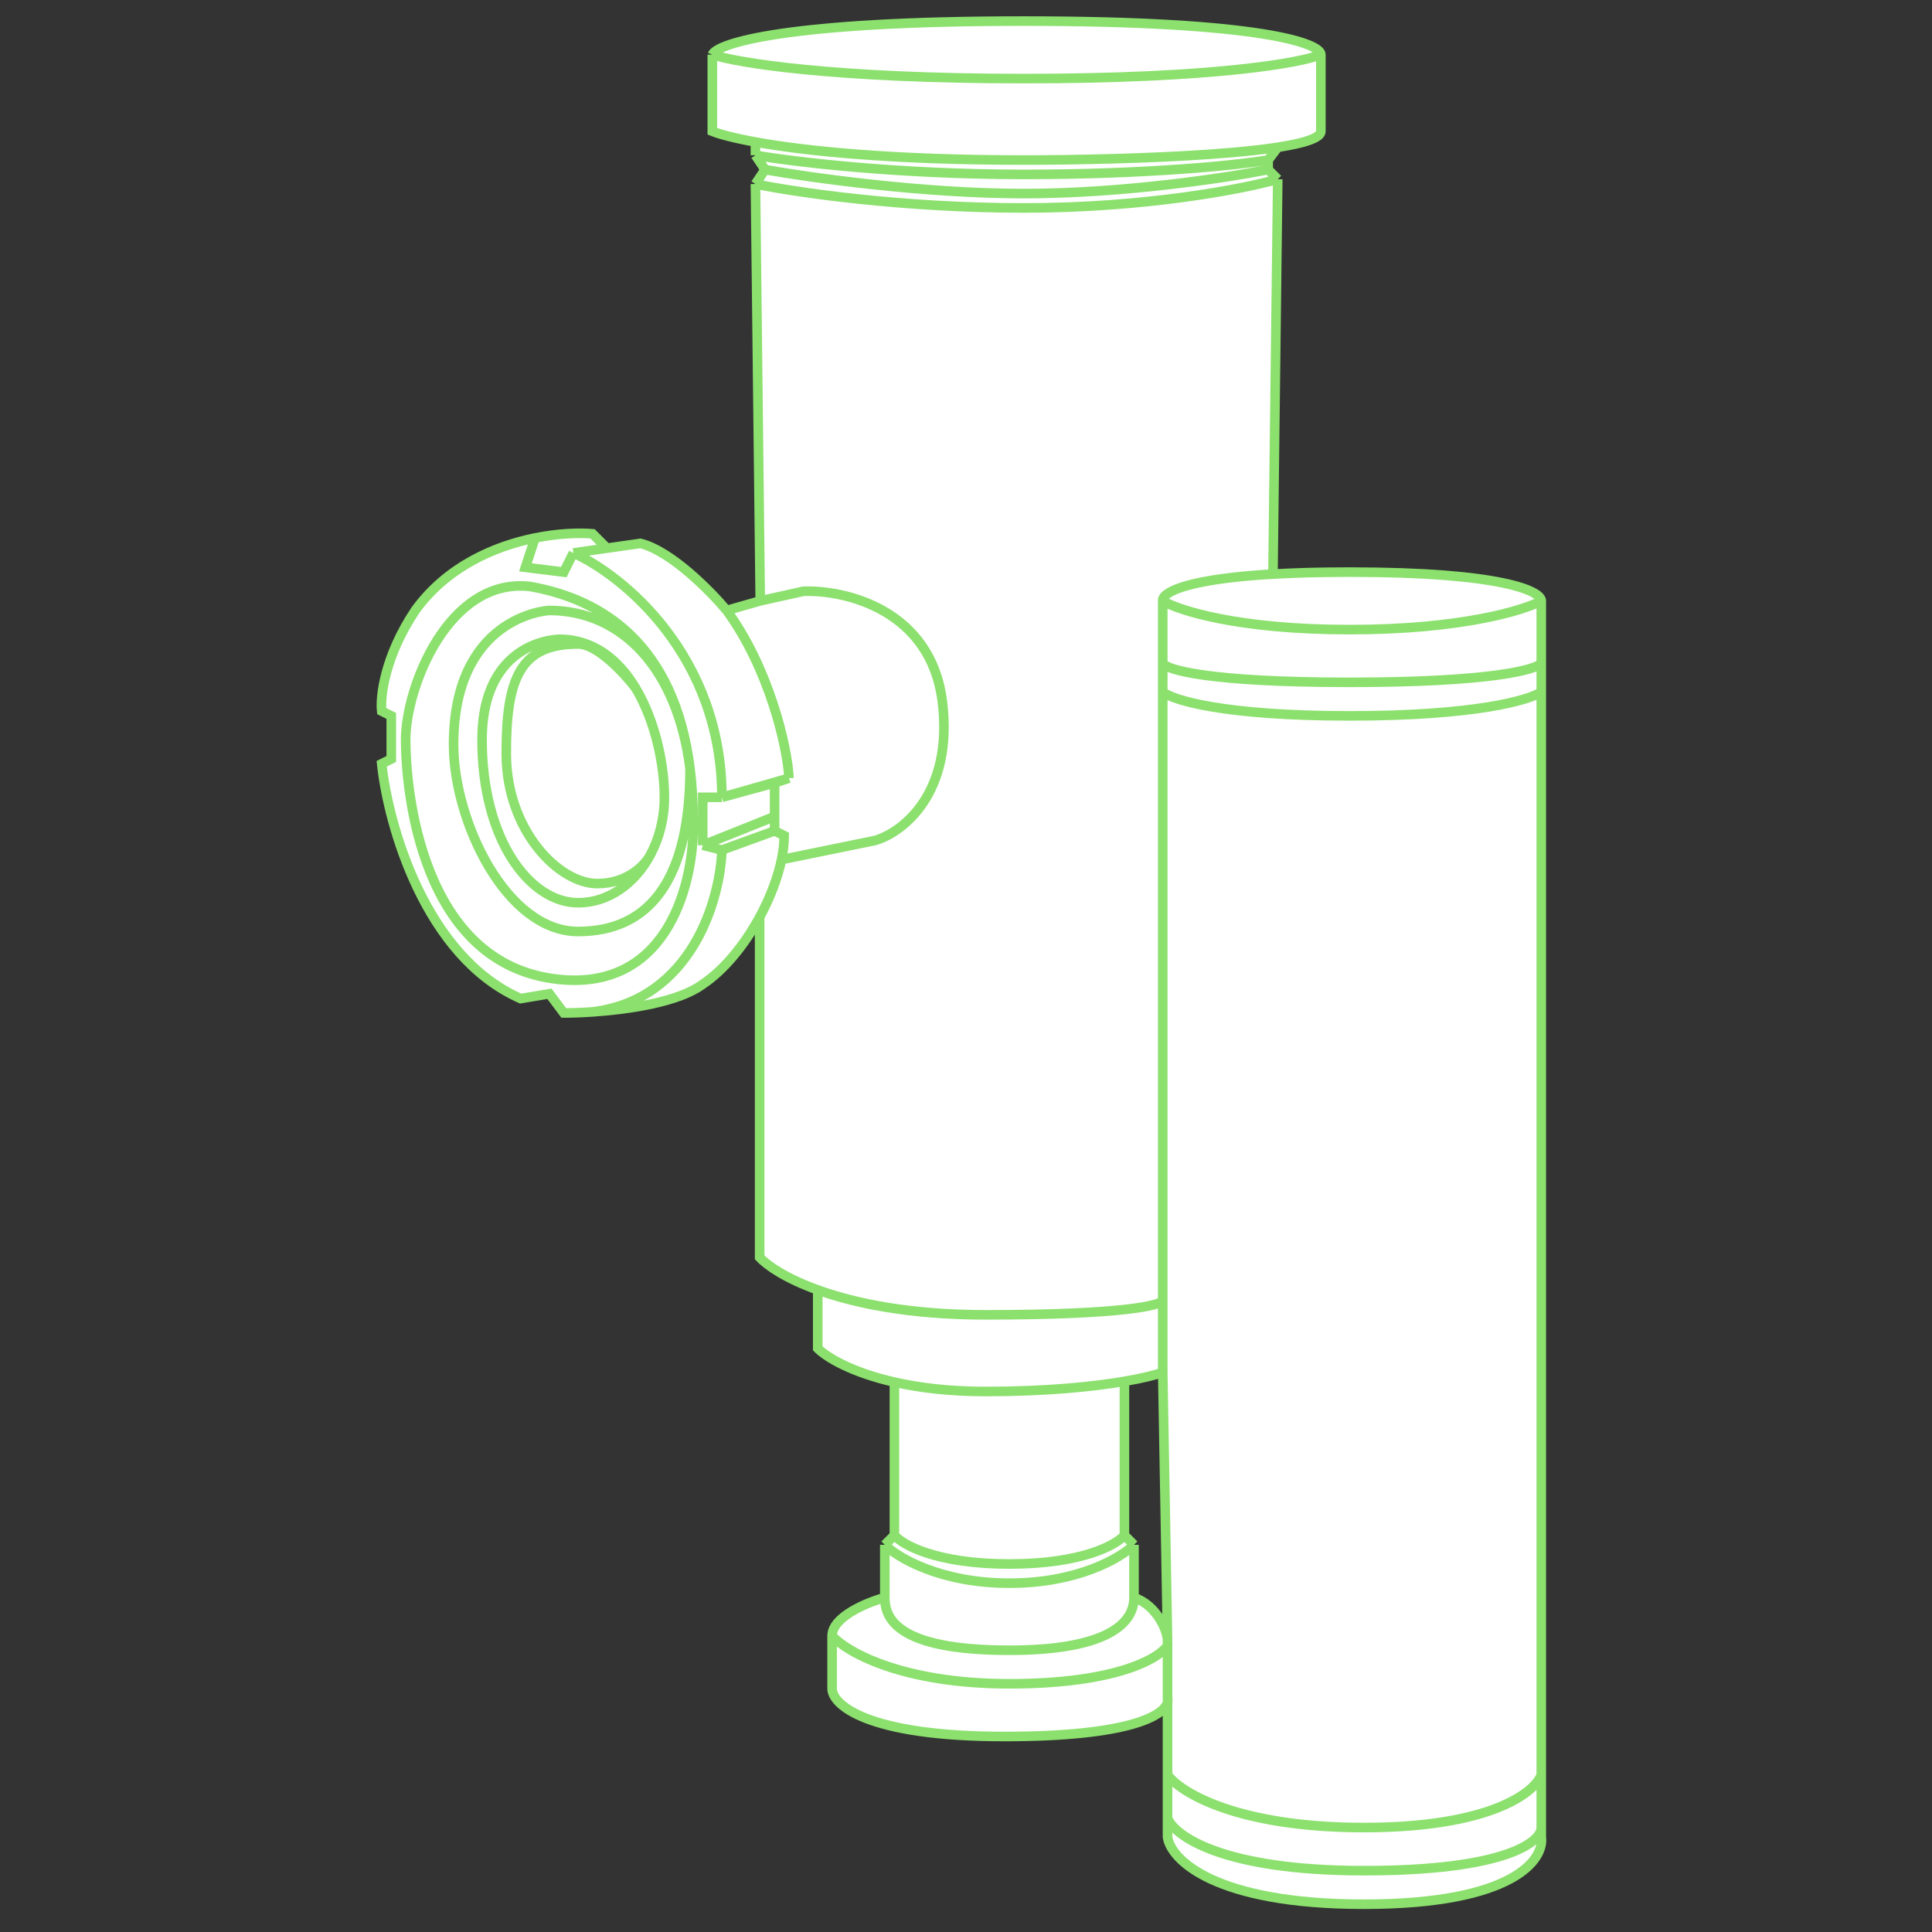
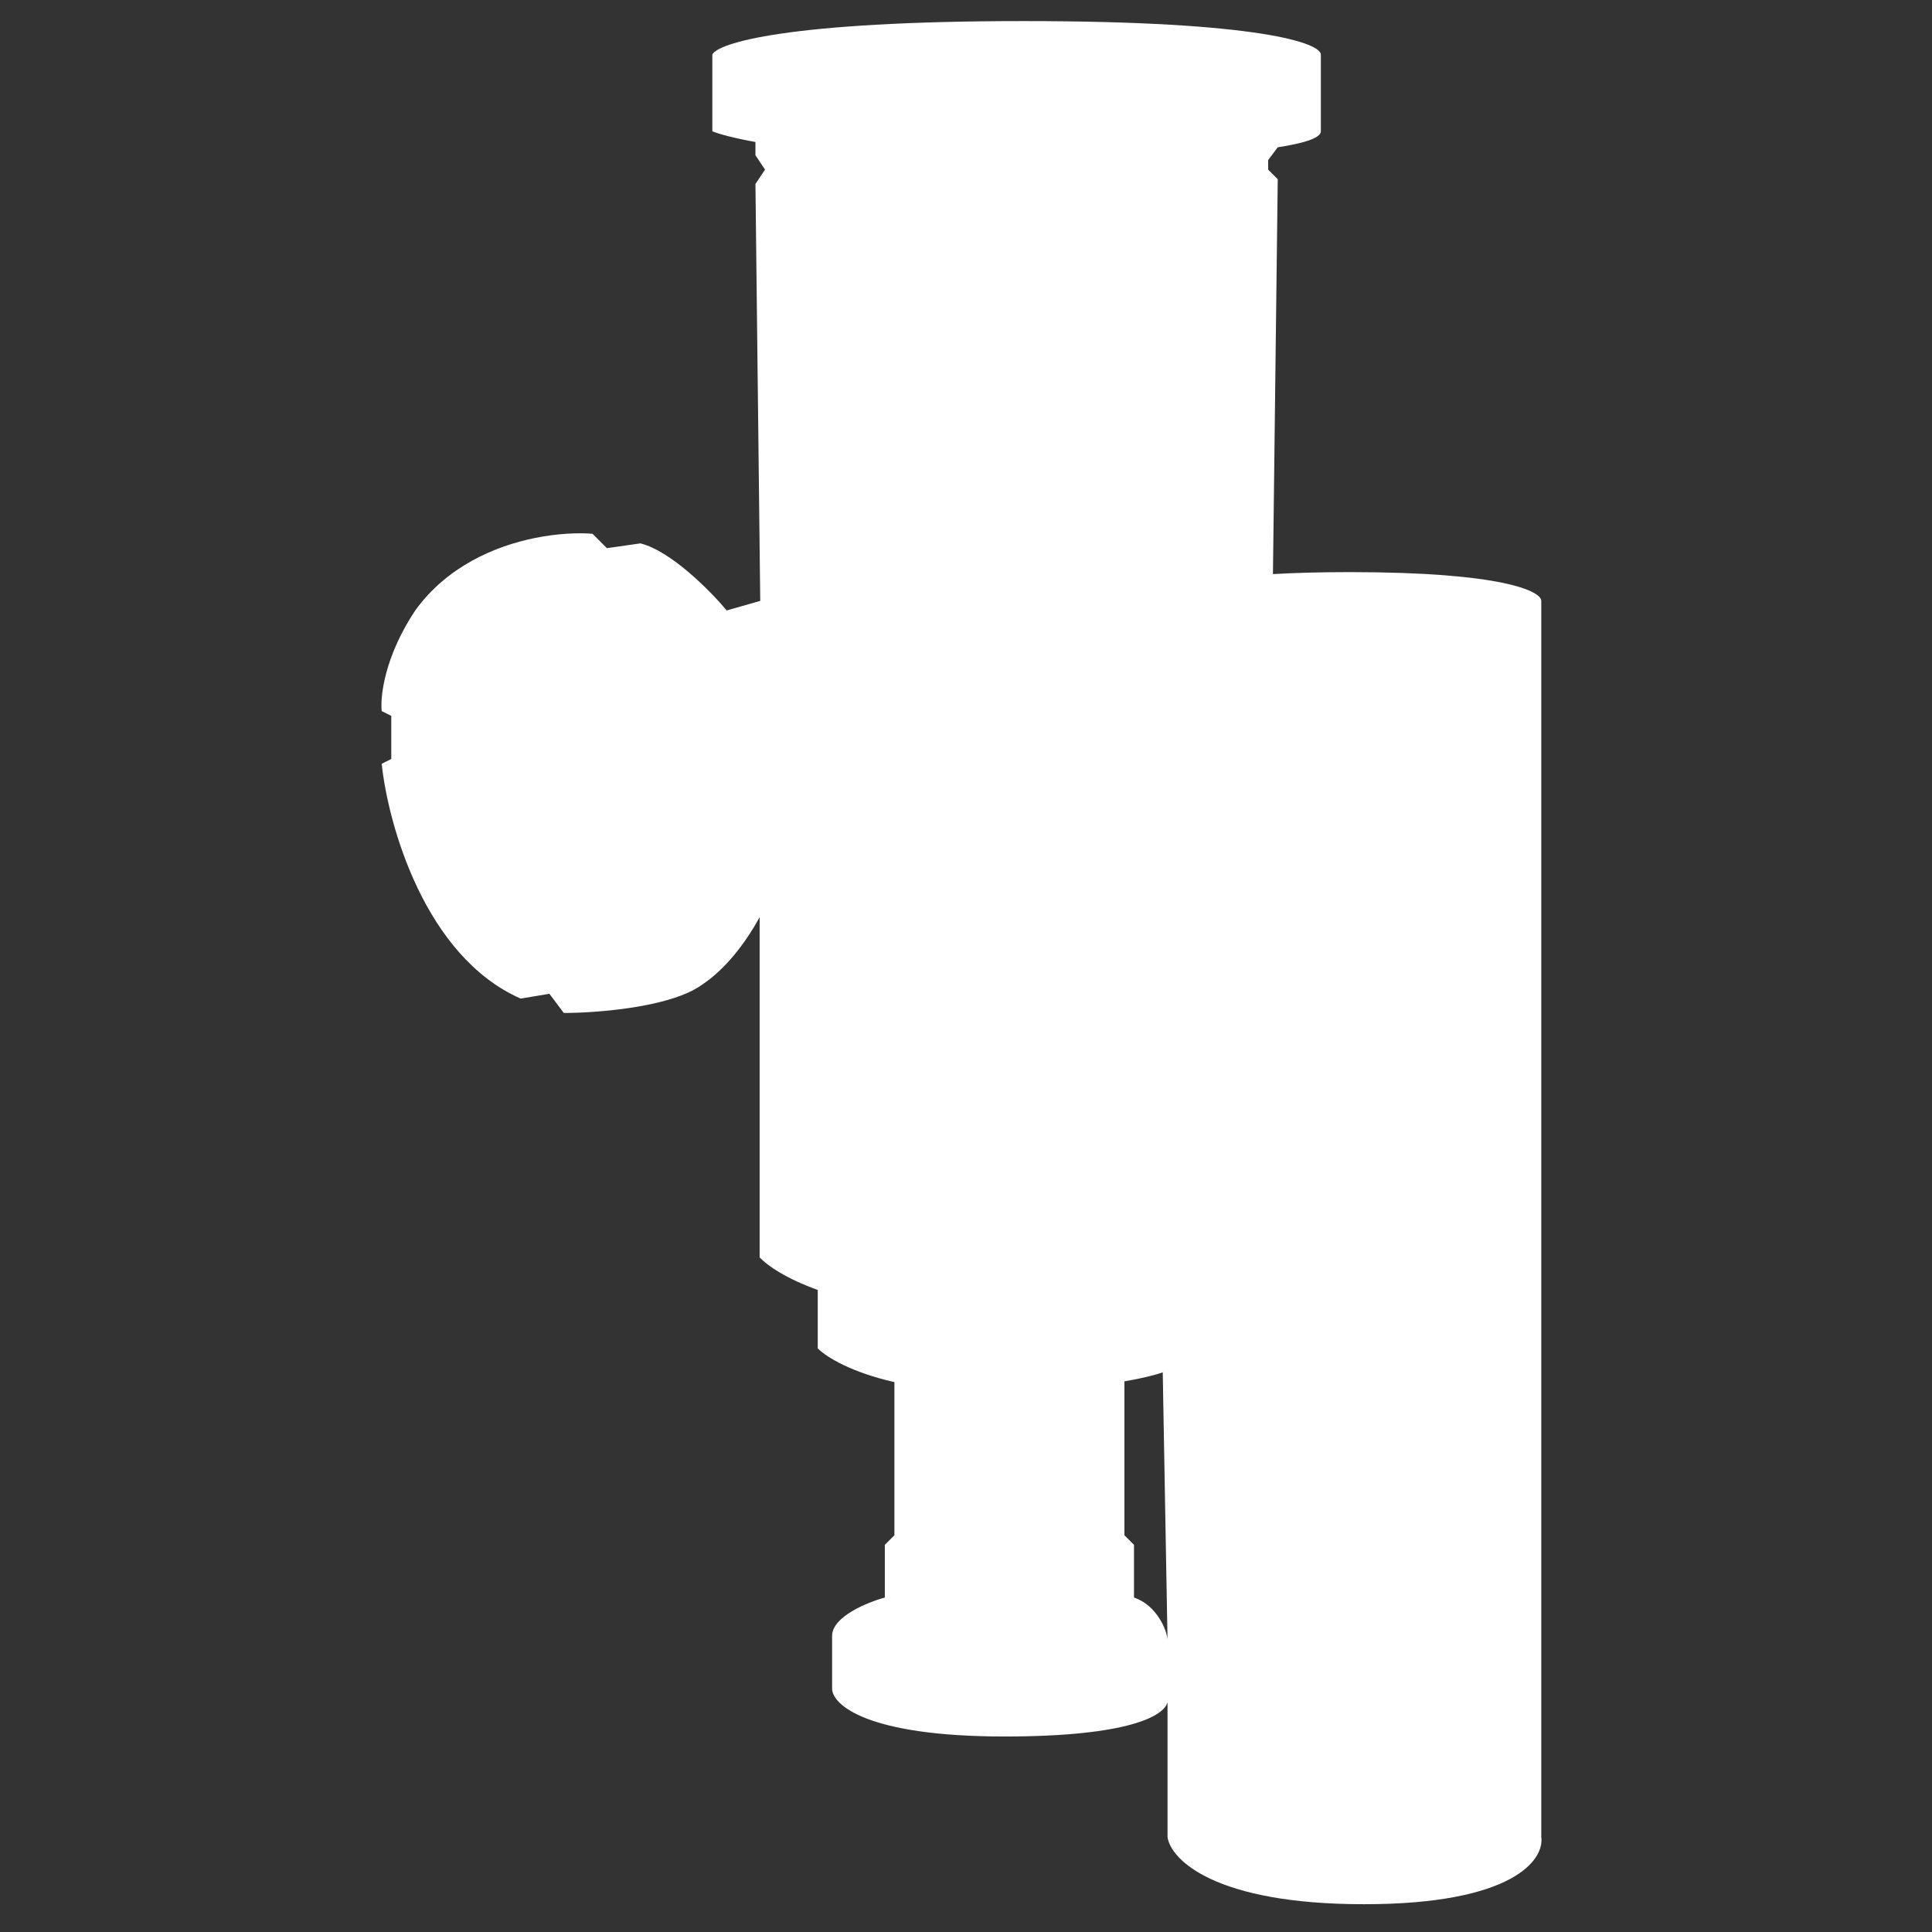
<svg xmlns="http://www.w3.org/2000/svg" width="126" height="126" viewBox="0 0 126 126" fill="none">
  <rect x="0" y="0" width="126" height="126" fill="#333333" stroke="none" />
-   <path fill-rule="evenodd" clip-rule="evenodd" d="M83.018 37.441L83.331 11.688L82.706 11.062V10.438L83.331 9.606C85.046 9.341 86.143 9 86.143 8.562V3.562C86.143 2.833 82.268 1.375 66.768 1.375C51.268 1.375 46.768 2.833 46.456 3.562V8.562C46.936 8.755 47.858 9.005 49.268 9.261V10.125L49.893 11.062L49.268 12L49.581 39.188L47.393 39.812C46.352 38.562 43.768 35.938 41.768 35.438L39.581 35.75L38.643 34.812C37.736 34.737 36.392 34.782 34.893 35.085C32.262 35.618 29.151 36.946 27.081 39.812C25.081 42.812 24.789 45.438 24.893 46.375L25.518 46.688V49.5L24.893 49.812C25.31 53.771 27.706 62.375 33.956 65.125L35.831 64.812L36.768 66.062C37.273 66.062 37.921 66.043 38.643 65.993C41.052 65.83 44.292 65.341 45.831 64.188C47.237 63.25 48.565 61.609 49.542 59.812V82C50.069 82.568 51.3 83.395 53.331 84.127V87.938C53.926 88.533 55.556 89.507 58.331 90.138V100.125L57.706 100.75V104.188C56.56 104.5 54.268 105.438 54.268 106.688V110.125C54.268 111.167 56.518 113.25 65.518 113.25C73.667 113.25 75.941 111.884 76.143 111.007V115.75V118.562V119.812C76.352 121.271 79.206 124.188 88.956 124.188C98.706 124.188 100.727 121.271 100.518 119.812V119.188V115.75V45.125V43.25V39.188C100.518 38.562 98.018 37.312 88.018 37.312C86.073 37.312 84.419 37.36 83.018 37.441ZM76.143 106.968C76.12 106.319 75.431 104.679 73.956 104.188V100.75L73.331 100.125V90.088C74.558 89.877 75.395 89.659 75.831 89.5L76.143 106.968Z" fill="white" />
-   <path d="M83.331 11.688L83.018 37.441C84.419 37.36 86.073 37.312 88.018 37.312M83.331 11.688L82.706 11.062M83.331 11.688C81.143 12.312 74.768 13.562 66.768 13.562C58.768 13.562 51.768 12.521 49.268 12M82.706 11.062V10.438M82.706 11.062C80.102 11.583 73.268 12.625 66.768 12.625C60.268 12.625 52.81 11.583 49.893 11.062M82.706 10.438L83.331 9.606C85.046 9.341 86.143 9 86.143 8.562M82.706 10.438C80.831 10.75 75.018 11.375 66.768 11.375C58.518 11.375 51.664 10.542 49.268 10.125M86.143 8.562C86.143 10.062 73.227 10.438 66.768 10.438C58.108 10.438 52.448 9.838 49.268 9.261M86.143 8.562C86.143 7.062 86.143 4.604 86.143 3.562M86.143 8.562V3.562M86.143 3.562C86.143 2.833 82.268 1.375 66.768 1.375C51.268 1.375 46.768 2.833 46.456 3.562M86.143 3.562C84.893 4.083 79.268 5.125 66.768 5.125C54.268 5.125 48.018 4.083 46.456 3.562M46.456 3.562V8.562C46.936 8.755 47.858 9.005 49.268 9.261M49.268 10.125V9.261M49.268 10.125L49.893 11.062M49.893 11.062L49.268 12M49.268 12L49.581 39.188M49.581 39.188L47.393 39.812M49.581 39.188L52.393 38.562C55.102 38.458 60.706 39.75 61.456 45.75C62.206 51.75 58.852 54.292 57.081 54.812L50.969 56.062M47.393 39.812C46.352 38.562 43.768 35.938 41.768 35.438L39.581 35.75M47.393 39.812C50.143 43.562 51.352 48.667 51.456 50.75M39.581 35.75L38.643 34.812C37.736 34.737 36.392 34.782 34.893 35.085M39.581 35.75L37.393 36.062M50.518 54.188L51.143 54.5C51.143 54.988 51.082 55.515 50.969 56.062M50.518 54.188L47.081 55.438M50.518 54.188V53.25M50.518 51.062L51.456 50.75M50.518 51.062L47.081 52M50.518 51.062V53.25M51.456 50.75L47.081 52M34.893 35.085C32.262 35.618 29.151 36.946 27.081 39.812C25.081 42.812 24.789 45.438 24.893 46.375L25.518 46.688V49.5L24.893 49.812C25.31 53.771 27.706 62.375 33.956 65.125L35.831 64.812L36.768 66.062C37.273 66.062 37.921 66.043 38.643 65.993M34.893 35.085L34.268 37L36.768 37.312L37.393 36.062M37.393 36.062C40.623 37.521 47.081 42.75 47.081 52M47.081 52H45.831V55.125M45.831 55.125L47.081 55.438M45.831 55.125L50.518 53.25M47.081 55.438C46.977 58.621 45.143 65.188 38.643 65.993M38.643 65.993C41.052 65.83 44.292 65.341 45.831 64.188C47.237 63.25 48.565 61.609 49.542 59.812M50.969 56.062C50.718 57.268 50.213 58.577 49.542 59.812M49.542 59.812V82C50.069 82.568 51.3 83.395 53.331 84.127M75.831 84.812C75.727 85.125 73.268 85.75 64.268 85.75C59.359 85.75 55.769 85.006 53.331 84.127M75.831 84.812V89.5M75.831 84.812V45.125M75.831 39.188C76.873 39.812 80.768 41.062 88.018 41.062C95.268 41.062 99.373 39.812 100.518 39.188M75.831 39.188C75.727 38.562 78.018 37.312 88.018 37.312M75.831 39.188V43.25M53.331 84.127V87.938C53.926 88.533 55.556 89.507 58.331 90.138M75.831 89.5C75.395 89.659 74.558 89.877 73.331 90.088M75.831 89.5L76.143 106.968M58.331 90.138C59.925 90.5 61.897 90.75 64.268 90.75C68.296 90.75 71.332 90.43 73.331 90.088M58.331 90.138V100.125M58.331 100.125L57.706 100.75M58.331 100.125C58.852 100.75 61.081 102 65.831 102C70.581 102 72.81 100.75 73.331 100.125M57.706 100.75V104.188M57.706 100.75C58.539 101.583 61.331 103.25 65.831 103.25C70.331 103.25 73.123 101.583 73.956 100.75M57.706 104.188C56.56 104.5 54.268 105.438 54.268 106.688M57.706 104.188C57.706 105.438 58.331 107.625 65.831 107.625C71.831 107.625 73.956 106.062 73.956 104.188M54.268 106.688C54.268 107.938 54.268 109.5 54.268 110.125M54.268 106.688C55.206 107.729 58.831 109.812 65.831 109.812C72.831 109.812 75.623 108.146 76.143 107.312M54.268 106.688V110.125M54.268 110.125C54.268 111.167 56.518 113.25 65.518 113.25C73.667 113.25 75.941 111.884 76.143 111.007M76.143 110.75V107.312M76.143 110.75V111.007M76.143 110.75C76.163 110.829 76.165 110.915 76.143 111.007M76.143 107V107.312M76.143 107L76.143 106.968M76.143 107C76.143 106.99 76.143 106.979 76.143 106.968M73.956 104.188V100.75M73.956 104.188C75.431 104.679 76.12 106.319 76.143 106.968M73.956 100.75L73.331 100.125M73.331 100.125V90.088M100.518 39.188C100.518 38.562 98.018 37.312 88.018 37.312M100.518 39.188V43.25M75.831 43.25C76.039 43.667 78.768 44.5 88.018 44.5C97.268 44.5 100.206 43.667 100.518 43.25M75.831 43.25V45.125M100.518 43.25V45.125M75.831 45.125C76.456 45.646 79.768 46.688 88.018 46.688C96.268 46.688 99.789 45.646 100.518 45.125M100.518 45.125V115.75M76.143 115.75C76.977 116.896 80.706 119.188 88.956 119.188C97.206 119.188 100.102 116.896 100.518 115.75M76.143 115.75V118.562M76.143 115.75V111.007M100.518 115.75V119.188M76.143 118.562V119.812C76.352 121.271 79.206 124.188 88.956 124.188C98.706 124.188 100.727 121.271 100.518 119.812V119.188M76.143 118.562C76.56 119.708 79.706 122 88.956 122C98.206 122 100.518 120.125 100.518 119.188M45.002 50.125C43.982 42.013 39.282 39.08 34.581 38.25C29.268 37.625 26.456 44.812 26.456 48.25C26.456 51.375 27.393 62.938 36.456 63.875C43.706 64.625 45.31 57.312 45.206 53.562C45.206 52.324 45.135 51.181 45.002 50.125ZM45.002 50.125C44.177 43.562 40.518 39.812 35.831 39.812C35.518 39.812 29.581 40.335 29.581 48.562C29.581 53.562 33.018 60.75 37.706 60.75C42.393 60.75 45.002 57.312 45.002 50.125ZM41.456 44.877C42.773 47.074 43.331 49.955 43.331 52C43.331 53.375 42.995 54.666 42.415 55.75M41.456 44.877C40.357 43.044 38.73 41.688 36.456 41.688C34.685 41.791 31.438 42.999 31.438 48.25C31.438 54.814 34.581 58.875 37.706 58.875C39.685 58.875 41.413 57.622 42.415 55.75M41.456 44.877C40.727 43.918 38.956 42 37.706 42C33.956 42 33 44.188 33.018 49.188C33.037 54.188 36.456 57.625 38.956 57.625C40.956 57.625 42.095 56.375 42.415 55.75" stroke="#8CE06E" stroke-width="0.625" />
+   <path fill-rule="evenodd" clip-rule="evenodd" d="M83.018 37.441L83.331 11.688L82.706 11.062V10.438L83.331 9.606C85.046 9.341 86.143 9 86.143 8.562V3.562C86.143 2.833 82.268 1.375 66.768 1.375C51.268 1.375 46.768 2.833 46.456 3.562V8.562C46.936 8.755 47.858 9.005 49.268 9.261V10.125L49.893 11.062L49.268 12L49.581 39.188L47.393 39.812C46.352 38.562 43.768 35.938 41.768 35.438L39.581 35.75L38.643 34.812C37.736 34.737 36.392 34.782 34.893 35.085C32.262 35.618 29.151 36.946 27.081 39.812C25.081 42.812 24.789 45.438 24.893 46.375L25.518 46.688V49.5L24.893 49.812C25.31 53.771 27.706 62.375 33.956 65.125L35.831 64.812L36.768 66.062C37.273 66.062 37.921 66.043 38.643 65.993C41.052 65.83 44.292 65.341 45.831 64.188C47.237 63.25 48.565 61.609 49.542 59.812V82C50.069 82.568 51.3 83.395 53.331 84.127V87.938C53.926 88.533 55.556 89.507 58.331 90.138V100.125L57.706 100.75V104.188C56.56 104.5 54.268 105.438 54.268 106.688V110.125C54.268 111.167 56.518 113.25 65.518 113.25C73.667 113.25 75.941 111.884 76.143 111.007V115.75V118.562V119.812C76.352 121.271 79.206 124.188 88.956 124.188C98.706 124.188 100.727 121.271 100.518 119.812V119.188V115.75V45.125V43.25V39.188C100.518 38.562 98.018 37.312 88.018 37.312C86.073 37.312 84.419 37.36 83.018 37.441M76.143 106.968C76.12 106.319 75.431 104.679 73.956 104.188V100.75L73.331 100.125V90.088C74.558 89.877 75.395 89.659 75.831 89.5L76.143 106.968Z" fill="white" />
</svg>